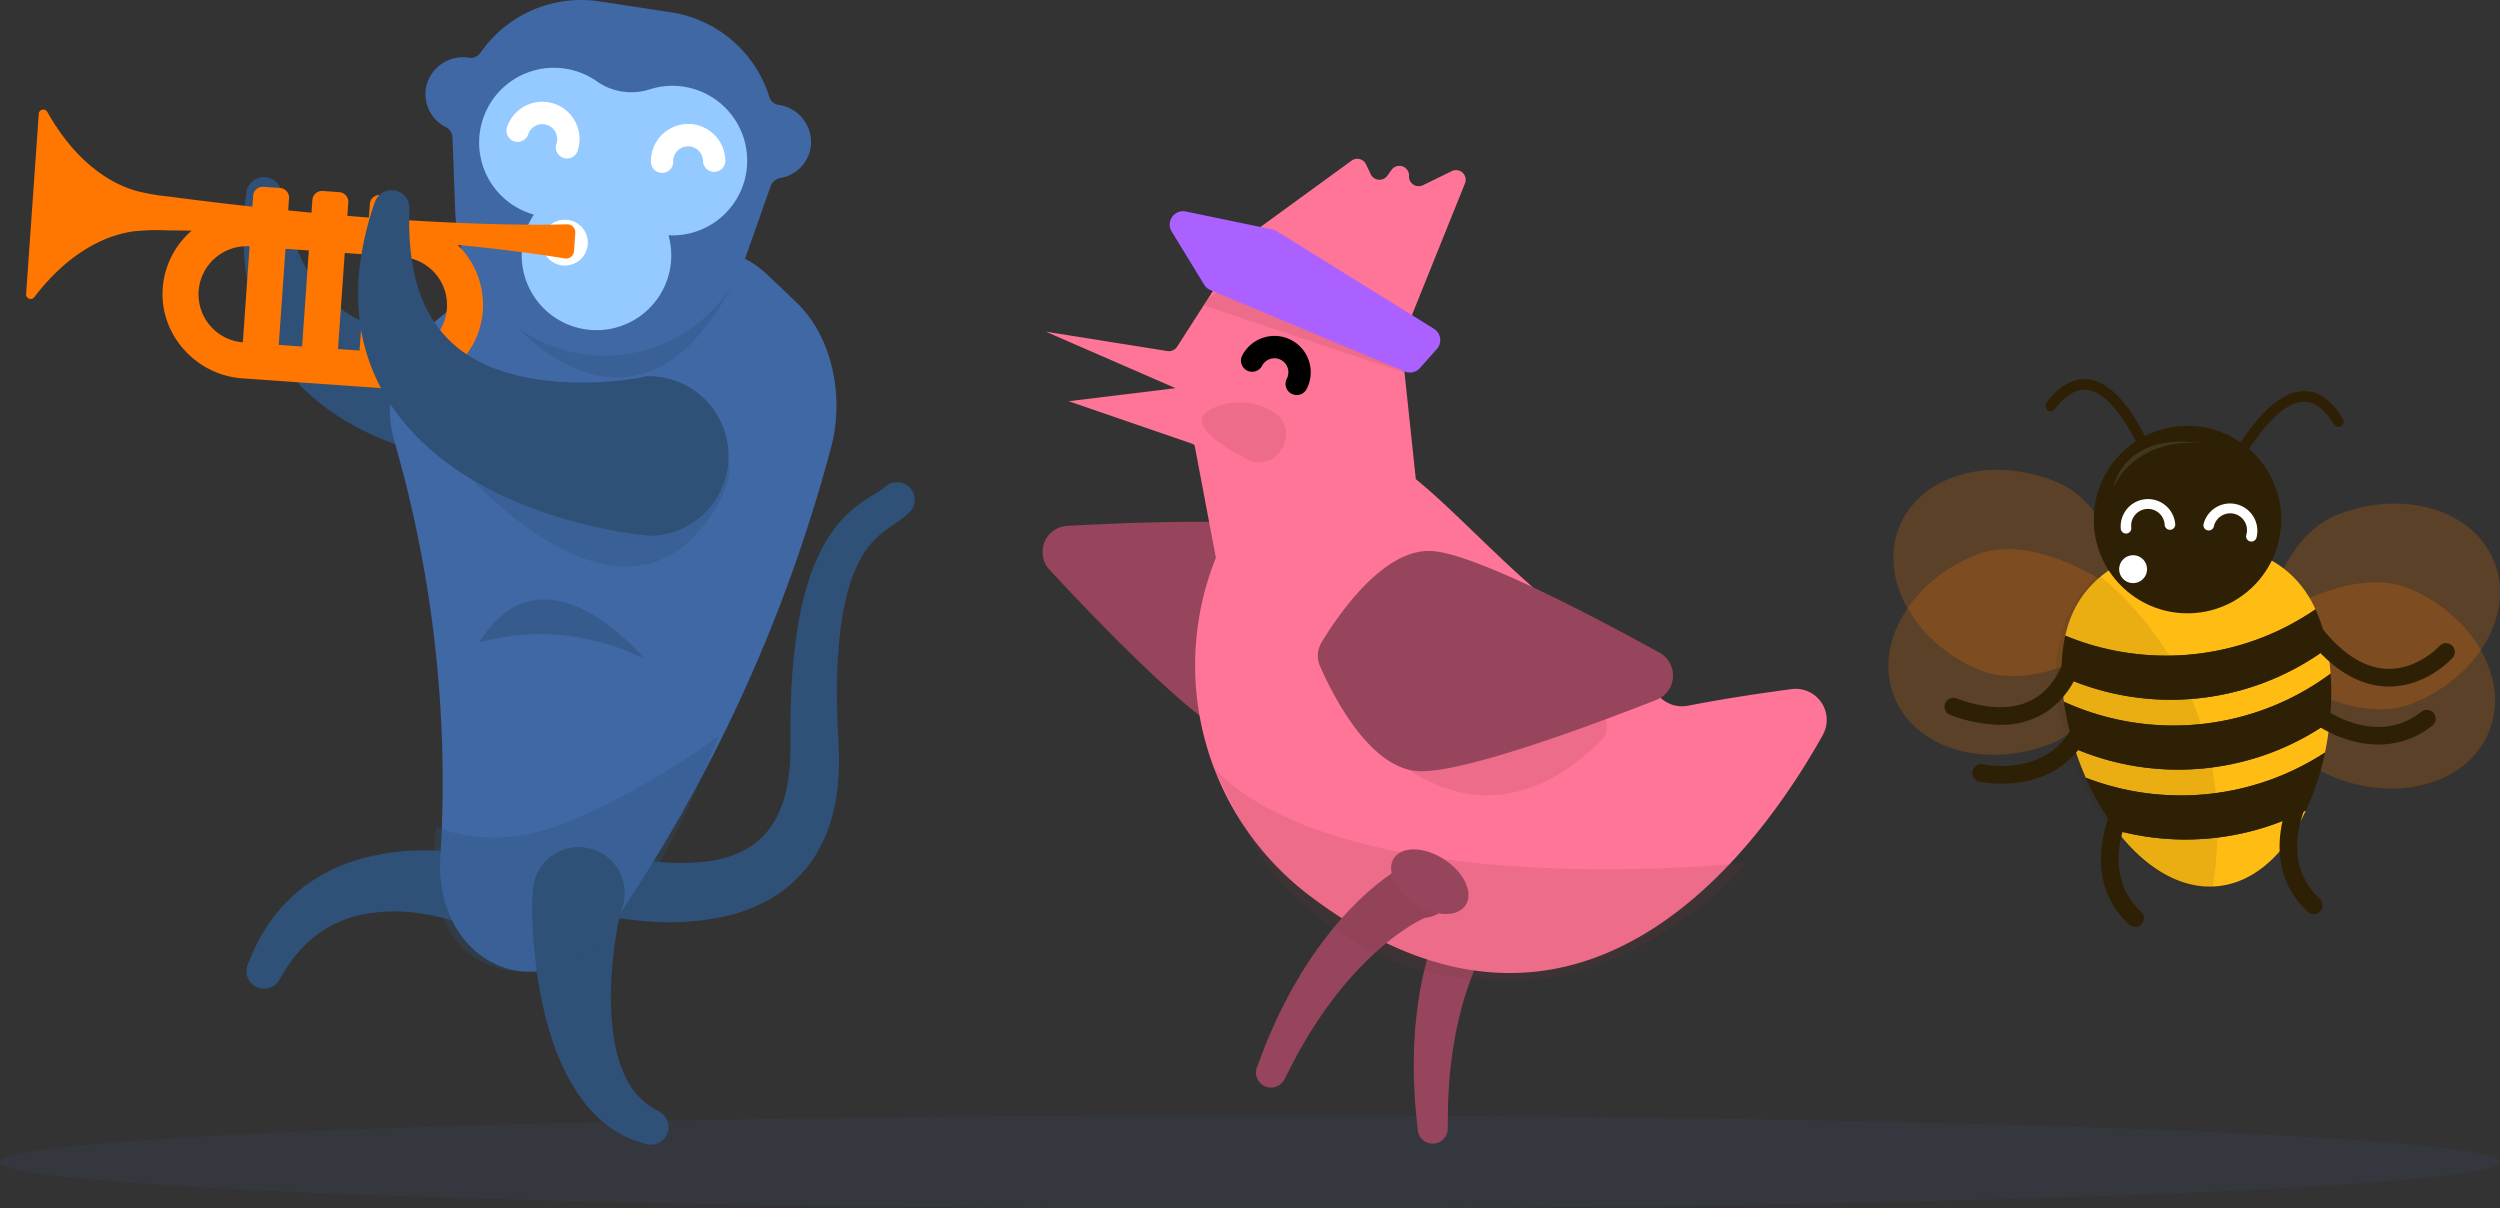
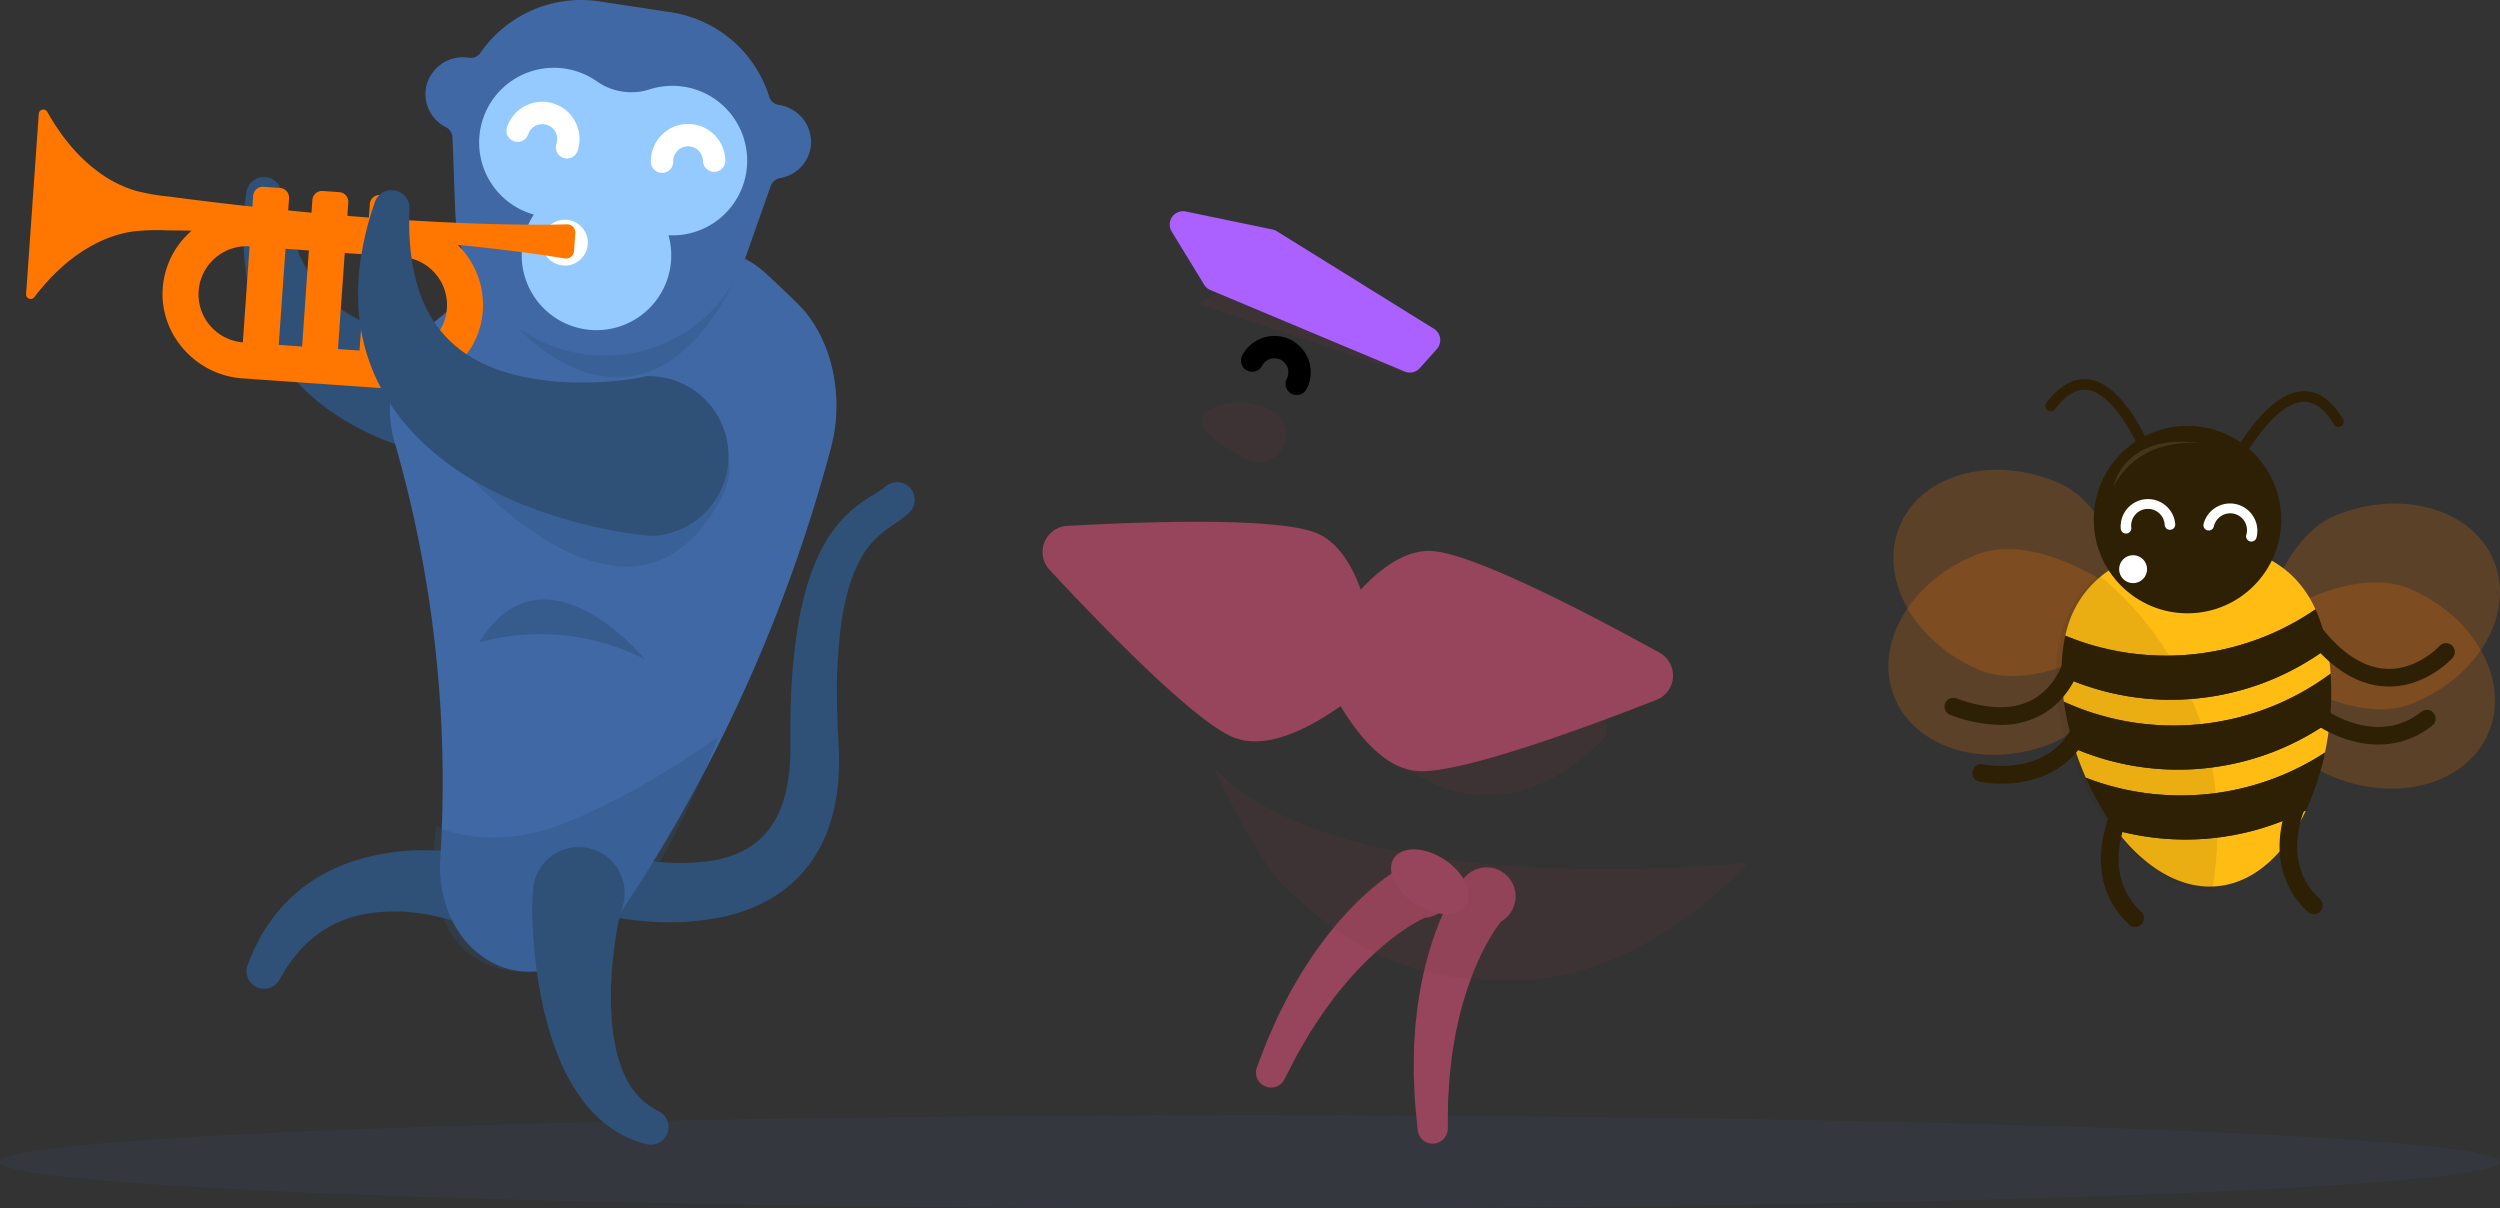
<svg xmlns="http://www.w3.org/2000/svg" width="670.915" height="324.296" viewBox="0 0 670.915 324.296">
  <rect x="0" y="0" width="670.915" height="324.296" fill="#333333" stroke="none" />
  <g transform="translate(0 299.336)" opacity="0.1">
    <ellipse cx="335.458" cy="12.48" rx="335.458" ry="12.48" fill="#3f68a5" />
  </g>
  <g transform="translate(506.77 101.748)">
    <g transform="translate(1.353 24.323)" opacity="0.2">
      <g transform="translate(96.924 9.065)">
        <path d="M889.593,477.121c-5.526-14.006-24.409-19.678-42.176-12.668s-22.164,38.053-22.164,38.053,24.409,19.678,42.175,12.668S895.119,491.128,889.593,477.121Z" transform="translate(-825.254 -461.448)" fill="#f70" />
      </g>
      <g transform="translate(0)">
        <path d="M1033.313,457.06c-6,13.812,3.345,31.174,20.864,38.781s42.58-11.236,42.58-11.236-3.345-31.174-20.864-38.781S1039.309,443.249,1033.313,457.06Z" transform="translate(-1031.497 -442.278)" fill="#f70" />
      </g>
    </g>
    <g transform="translate(0 45.587)" opacity="0.2">
      <path d="M1034.6,526.806c5.526,14.007,24.409,19.679,42.176,12.669s22.164-38.053,22.164-38.053-24.409-19.679-42.176-12.669S1029.074,512.8,1034.6,526.806Z" transform="translate(-1033.071 -487.243)" fill="#f70" />
      <g transform="translate(97.532 8.93)">
        <path d="M891.56,546.715c6-13.812-3.345-31.174-20.864-38.781s-42.58,11.235-42.58,11.235,3.345,31.174,20.865,38.781S885.563,560.527,891.56,546.715Z" transform="translate(-828.115 -506.126)" fill="#f70" />
      </g>
    </g>
    <g transform="translate(61.229 115.738)">
      <path d="M962.66,655.9c-10.077,1.093-19.858-5.167-27.276-14.959a70.8,70.8,0,0,0,50.836-5.356C981.005,646.707,972.743,654.868,962.66,655.9Z" transform="translate(-935.384 -635.584)" fill="#ffbd14" />
    </g>
    <g transform="translate(50.017 91.926)">
      <path d="M989.03,593.509a70.776,70.776,0,0,1-64.181,6.762,80.241,80.241,0,0,1-2.977-7.829,70.773,70.773,0,0,0,68.439-7.21A80.131,80.131,0,0,1,989.03,593.509Z" transform="translate(-921.871 -585.231)" fill="#ffbd14" />
    </g>
    <g transform="translate(46.52 72.2)">
      <path d="M993.358,548.1q.116,1.112.2,2.237a70.771,70.771,0,0,1-71.576,7.541q-.156-1.117-.274-2.229-.251-2.383-.311-4.622a70.772,70.772,0,0,0,71.307-7.513Q993.105,545.718,993.358,548.1Z" transform="translate(-921.392 -543.518)" fill="#ffbd14" />
    </g>
    <g transform="translate(47.483 44.388)">
      <path d="M961.379,484.987c15.929-1.554,29.456,3.234,35.741,17.09a70.772,70.772,0,0,1-67.136,7.073C933.243,494.289,945.475,486.787,961.379,484.987Z" transform="translate(-929.984 -484.706)" fill="#ffbd14" />
    </g>
    <g transform="translate(52.994 100.203)">
      <path d="M983.649,618.269a70.794,70.794,0,0,1-50.836,5.356,70.306,70.306,0,0,1-8.236-14.128,70.776,70.776,0,0,0,64.181-6.762A70.289,70.289,0,0,1,983.649,618.269Z" transform="translate(-924.578 -602.735)" fill="#2d2004" />
    </g>
    <g transform="translate(47.106 79.022)">
      <path d="M992.367,570.848a70.774,70.774,0,0,1-68.439,7.21,75.3,75.3,0,0,1-2.911-12.573,70.77,70.77,0,0,0,71.576-7.541A75.257,75.257,0,0,1,992.367,570.848Z" transform="translate(-921.018 -557.944)" fill="#2d2004" />
    </g>
    <g transform="translate(46.5 61.759)">
      <path d="M991.319,521.439a43.946,43.946,0,0,1,3.208,10.441,70.772,70.772,0,0,1-71.307,7.512,43.961,43.961,0,0,1,.962-10.88A70.772,70.772,0,0,0,991.319,521.439Z" transform="translate(-923.2 -521.439)" fill="#2d2004" />
    </g>
    <g transform="translate(57.04 113.83)">
      <path d="M1036.508,664.738a2.364,2.364,0,0,0,1.608-4.1c-11.132-10.328-3.481-25.486-3.4-25.638a2.365,2.365,0,1,0-4.2-2.173,32.963,32.963,0,0,0-3.021,10.69c-.865,8.17,1.7,15.289,7.408,20.588A2.354,2.354,0,0,0,1036.508,664.738Z" transform="translate(-1027.329 -631.551)" fill="#2d2004" />
    </g>
    <g transform="translate(104.994 110.405)">
      <path d="M935.1,657.493a2.364,2.364,0,0,0,1.609-4.1c-4.606-4.274-6.6-9.817-5.936-16.477a28.652,28.652,0,0,1,2.536-9.165,2.364,2.364,0,0,0-4.2-2.168,32.949,32.949,0,0,0-3.021,10.69c-.865,8.17,1.7,15.289,7.407,20.587A2.357,2.357,0,0,0,935.1,657.493Z" transform="translate(-925.925 -624.307)" fill="#2d2004" />
    </g>
    <g transform="translate(22.593 92.152)">
      <path d="M1066.414,602.1a33.006,33.006,0,0,0,5.192-.4c8.113-1.3,14.318-5.625,17.943-12.52a2.365,2.365,0,0,0-4.186-2.2c-7.067,13.44-23.7,10.007-23.863,9.971a2.365,2.365,0,1,0-1,4.622A30.379,30.379,0,0,0,1066.414,602.1Z" transform="translate(-1058.634 -585.708)" fill="#2d2004" />
    </g>
    <g transform="translate(113.44 88.203)">
      <path d="M879.806,587.215a23,23,0,0,0,14.491-5.088,2.364,2.364,0,0,0-2.928-3.714c-4.934,3.89-10.719,5.006-17.2,3.318a28.685,28.685,0,0,1-8.663-3.922,2.364,2.364,0,0,0-2.792,3.816,32.942,32.942,0,0,0,10.095,4.637A27.123,27.123,0,0,0,879.806,587.215Z" transform="translate(-861.752 -577.358)" fill="#2d2004" />
    </g>
    <g transform="translate(15.074 71.432)">
      <path d="M1076.574,563.243a22.311,22.311,0,0,0,11.258-2.826c8.974-5.128,10.947-15.3,11.027-15.729a2.364,2.364,0,0,0-4.649-.866c-.023.117-1.71,8.509-8.764,12.512-5.229,2.966-12.185,2.9-20.679-.2a2.364,2.364,0,1,0-1.62,4.442A39.514,39.514,0,0,0,1076.574,563.243Z" transform="translate(-1061.592 -541.893)" fill="#2d2004" />
    </g>
    <g transform="translate(112.135 65.92)">
      <path d="M873.161,546.808c10.008,0,16.731-7.369,17.018-7.689a2.364,2.364,0,0,0-3.516-3.162h0c-.058.064-5.887,6.378-14,6.114-6.008-.191-11.913-3.873-17.549-10.941a2.364,2.364,0,1,0-3.7,2.948c6.559,8.225,13.676,12.5,21.155,12.721Q872.869,546.808,873.161,546.808Z" transform="translate(-850.901 -530.24)" fill="#2d2004" />
    </g>
    <g transform="translate(55.123 12.538)">
      <circle cx="25.153" cy="25.153" r="25.153" transform="translate(0 0)" fill="#2d2004" />
    </g>
    <g transform="translate(84.55 33.366)">
      <path d="M975.823,471.624a1.42,1.42,0,0,0,1.373-1.066,7.333,7.333,0,0,0-14.206-3.647,1.419,1.419,0,0,0,2.748.706,4.5,4.5,0,1,1,8.709,2.236,1.419,1.419,0,0,0,1.021,1.727A1.445,1.445,0,0,0,975.823,471.624Z" transform="translate(-962.946 -461.4)" fill="#fff" />
    </g>
    <g transform="translate(62.345 32.189)">
      <path d="M1010.991,468.162c.04,0,.081,0,.122-.005a1.419,1.419,0,0,0,1.294-1.534,4.5,4.5,0,1,1,8.959-.76,1.418,1.418,0,1,0,2.827-.239,7.333,7.333,0,1,0-14.614,1.239A1.419,1.419,0,0,0,1010.991,468.162Z" transform="translate(-1009.552 -458.91)" fill="#fff" />
    </g>
    <g transform="translate(42.143)">
      <g transform="translate(0 0)">
        <path d="M1048.453,415.1a1.419,1.419,0,0,0,1.334-1.9,69.723,69.723,0,0,0-4.918-10.348c-4.226-7.221-8.646-11.226-13.137-11.9-4.05-.61-7.926,1.492-11.514,6.25a1.419,1.419,0,1,0,2.266,1.709c2.913-3.863,5.88-5.6,8.824-5.154,7.31,1.1,13.892,15.107,15.811,20.41A1.42,1.42,0,0,0,1048.453,415.1Z" transform="translate(-1019.932 -390.844)" fill="#2d2004" />
      </g>
      <g transform="translate(48.573 3.234)">
        <path d="M915.37,419.88a1.418,1.418,0,0,0,1.274-.794c2.488-5.062,10.561-18.265,17.946-18.561,2.967-.117,5.734,1.929,8.208,6.088a1.419,1.419,0,0,0,2.438-1.451c-3.047-5.122-6.67-7.636-10.762-7.471-4.538.183-9.369,3.681-14.359,10.4a69.709,69.709,0,0,0-6.019,9.749,1.418,1.418,0,0,0,1.273,2.043Z" transform="translate(-913.951 -397.683)" fill="#2d2004" />
      </g>
    </g>
    <g transform="translate(44.903 52.545)" opacity="0.1">
      <path d="M996.974,501.956s39.864,28.546,30.615,84.393C1001.446,589,967.433,527.579,996.974,501.956Z" transform="translate(-985.536 -501.956)" fill="#2d2004" />
    </g>
    <g transform="translate(60.436 16.777)" opacity="0.1">
      <path d="M1017.681,426.8s-16.679-2.645-24.115,11.574C993.566,438.376,996.211,423.49,1017.681,426.8Z" transform="translate(-993.566 -426.321)" fill="#fff" />
    </g>
    <g transform="translate(61.929 47.246)">
      <circle cx="3.752" cy="3.752" r="3.752" fill="#fff" />
    </g>
  </g>
  <g transform="translate(7)">
    <path d="M1504.928,411.554l-.186.038-.108.018-.2.033-.344.048-.634.079-1.172.122c-.765.073-1.5.129-2.232.18-1.459.1-2.886.166-4.307.209-2.839.087-5.645.075-8.449-.016a126.639,126.639,0,0,1-16.811-1.672,99.411,99.411,0,0,1-16.746-4.3,72.606,72.606,0,0,1-16.027-7.956,59.938,59.938,0,0,1-7.2-5.64,54.476,54.476,0,0,1-6.168-6.743,52.411,52.411,0,0,1-8.239-15.566,61.785,61.785,0,0,1-2.935-16.142,84.529,84.529,0,0,1,.671-15.432,4.774,4.774,0,0,1,9.445-.144l.011.077c1.454,9.029,4.316,17.6,8.913,24.02a32.026,32.026,0,0,0,7.9,7.852,31.442,31.442,0,0,0,4.6,2.623,35.284,35.284,0,0,0,4.973,1.819c6.832,1.956,14.543,2.066,22.361,1.033a91.276,91.276,0,0,0,11.735-2.384c1.937-.529,3.863-1.113,5.73-1.755.933-.319,1.854-.653,2.734-1,.437-.173.87-.347,1.271-.521l.573-.258c.078-.04.175-.084.236-.122l.09-.054.014-.02s.011-.008,0-.008l-.078.011a21.45,21.45,0,0,1,10.581,41.574Z" transform="translate(-1354.74 -287.133)" fill="#2f5077" />
    <path d="M1475.765,642.3a5.278,5.278,0,0,0-.619-.289l-.83-.337c-.569-.225-1.159-.439-1.753-.652-1.2-.415-2.422-.8-3.66-1.149a60.987,60.987,0,0,0-7.533-1.624,45.593,45.593,0,0,0-14.959.055c-.593.128-1.21.211-1.793.369l-1.764.46a34.651,34.651,0,0,0-3.4,1.244,28.369,28.369,0,0,0-6.292,3.644c-.244.186-.509.35-.74.554l-.7.61c-.457.419-.965.787-1.393,1.247l-1.319,1.352-.333.34-.3.369-.61.74-.616.741-.309.371-.278.4-1.122,1.6a18.454,18.454,0,0,0-1.048,1.675l-1.018,1.715-.21.354a4.721,4.721,0,0,1-8.429-4.2l.915-2.235c.313-.745.593-1.5.981-2.224l1.1-2.192.279-.549.319-.531.643-1.063.649-1.064.326-.533.364-.51,1.48-2.04c.487-.688,1.079-1.3,1.62-1.955l.835-.966c.279-.323.6-.609.9-.915a40.994,40.994,0,0,1,8.073-6.424,48.064,48.064,0,0,1,4.564-2.474l2.378-1.018c.8-.34,1.61-.592,2.42-.889a61.085,61.085,0,0,1,19.922-3.059,78.552,78.552,0,0,1,9.9.661c1.64.214,3.276.474,4.92.789.823.163,1.647.333,2.484.527l1.272.309c.465.125.805.2,1.465.414l4.908,1.563a10.7,10.7,0,1,1-11.682,16.785Z" transform="translate(-1355.228 -393.055)" fill="#2f5077" />
    <path d="M1549.105,561.482l.424.161.522.187,1.089.373c.737.246,1.488.485,2.244.714,1.512.46,3.049.882,4.59,1.268a92.731,92.731,0,0,0,9.307,1.84,56.318,56.318,0,0,0,18.025-.005,28.69,28.69,0,0,0,7.741-2.545,21.342,21.342,0,0,0,3.246-2.046,18.152,18.152,0,0,0,2.772-2.576c3.375-3.776,5.421-9.17,6.2-15.175.1-.751.2-1.5.255-2.27.069-.764.137-1.529.159-2.311.039-.776.076-1.554.069-2.344l.009-2.469c0-1.77-.028-3.532,0-5.3s.042-3.542.114-5.32a155.854,155.854,0,0,1,2.055-21.432,83.194,83.194,0,0,1,2.574-10.771,52.23,52.23,0,0,1,4.535-10.58,38.007,38.007,0,0,1,3.414-4.95,32.071,32.071,0,0,1,4.31-4.335,40.374,40.374,0,0,1,4.775-3.38,33.211,33.211,0,0,0,3.514-2.292l.145-.132a4.726,4.726,0,0,1,6.52,6.841,20.157,20.157,0,0,1-2.686,2.21l-2.207,1.507a30.373,30.373,0,0,0-3.545,2.76,23.97,23.97,0,0,0-5.106,6.82,41.777,41.777,0,0,0-3.178,8.583,72.253,72.253,0,0,0-1.781,9.451,144.293,144.293,0,0,0-.944,19.827c.011,1.672.089,3.355.13,5.031s.163,3.363.241,5.043l.12,2.706c.051.934.053,1.881.051,2.83.016.945-.02,1.9-.06,2.859-.021.954-.108,1.921-.187,2.886a57.673,57.673,0,0,1-.816,5.842,46.813,46.813,0,0,1-1.587,5.88,37.436,37.436,0,0,1-2.5,5.773,34.125,34.125,0,0,1-3.559,5.4,34.929,34.929,0,0,1-9.884,8.437A43.622,43.622,0,0,1,1588.577,581a71.643,71.643,0,0,1-23.174,1.229,108.929,108.929,0,0,1-11.091-1.645c-1.825-.366-3.64-.773-5.453-1.231-.907-.228-1.814-.468-2.727-.726l-1.379-.4-.708-.217-.8-.258a8.651,8.651,0,1,1,5.331-16.461q.189.061.374.131Z" transform="translate(-1400.641 -335.144)" fill="#2f5077" />
    <path d="M1496.986,376.9q-5.314,4.677-10.752,9.081a29.319,29.319,0,0,0-9.659,30.943,329.4,329.4,0,0,1,12.361,112.288c-.725,12.376,5.047,23.9,15.346,28.428h0c10.351,4.56,23.346.166,31.413-11.667a416.751,416.751,0,0,0,58.08-127.107c3.826-14.1.054-29.981-8.9-38.681q-4.189-4.114-8.455-8.071c-5.043-4.678-11.114-6.781-17.084-6.2l-48.06,4.61A25.4,25.4,0,0,0,1496.986,376.9Z" transform="translate(-1377.781 -298.65)" fill="#3f68a5" />
    <g transform="translate(157.961 114.038)">
      <path d="M1571.115,440.167" transform="translate(-1571.115 -440.167)" fill="none" stroke="#89a2c8" stroke-miterlimit="10" stroke-width="1" />
    </g>
    <path d="M1559.764,637.209a7.134,7.134,0,0,0-.192.739l-.2.89c-.127.608-.251,1.224-.366,1.85-.236,1.248-.447,2.516-.639,3.789-.383,2.547-.684,5.118-.9,7.686a86.888,86.888,0,0,0-.014,15.223,55.313,55.313,0,0,0,1.163,7.233,36.013,36.013,0,0,0,2.261,6.589,19.231,19.231,0,0,0,8.823,9.428l.3.152a4.737,4.737,0,0,1-3.3,8.815,28.921,28.921,0,0,1-9.37-4.213,32.54,32.54,0,0,1-7.427-7.09,49.374,49.374,0,0,1-5.2-8.432,70.391,70.391,0,0,1-3.535-8.888,89.738,89.738,0,0,1-2.4-9.03q-.974-4.53-1.576-9.078t-.909-9.117c-.1-1.526-.179-3.056-.224-4.6-.026-.772-.04-1.552-.049-2.339l0-1.2c.005-.429,0-.77.032-1.349l.148-2.731a12.329,12.329,0,0,1,24.622,1.333A12.548,12.548,0,0,1,1559.764,637.209Z" transform="translate(-1400.179 -392.544)" fill="#2f5077" />
    <path d="M1505.792,452.763s43.282,51.029,67.871,11.513S1505.792,452.763,1505.792,452.763Z" transform="translate(-1389.012 -327.226)" fill="#2f5077" opacity="0.3" />
    <path d="M1529.8,387.894s35.286,40.106,61.009-18.435" transform="translate(-1397.886 -299.996)" fill="#2f5077" opacity="0.3" />
    <path d="M1593.991,298.464a10.1,10.1,0,0,0-8.635-11.038h0a3.17,3.17,0,0,1-2.543-2.208,32.827,32.827,0,0,0-26.387-22.652l-19.16-2.918a32.827,32.827,0,0,0-31.932,13.773,3.171,3.171,0,0,1-3.085,1.351h0a10.1,10.1,0,0,0-11.4,7.38,9.908,9.908,0,0,0,5.161,11.223,3.36,3.36,0,0,1,1.812,2.888L1498.55,316a40.193,40.193,0,0,0,34.115,38.245h0a40.194,40.194,0,0,0,43.952-26.358l6.572-18.622a3.36,3.36,0,0,1,2.59-2.217A9.908,9.908,0,0,0,1593.991,298.464Z" transform="translate(-1383.381 -259.272)" fill="#3f68a5" />
    <path d="M1585.258,314.913a20.071,20.071,0,0,0-26.076-21,16.081,16.081,0,0,1-14.191-2.16,20.066,20.066,0,1,0-16.9,35.764,20.066,20.066,0,1,0,36.14,5.555A20.066,20.066,0,0,0,1585.258,314.913Z" transform="translate(-1391.827 -269.933)" fill="#94caff" />
    <path d="M1529.8,312.115a6.99,6.99,0,0,1,13.251,4.458" transform="translate(-1397.886 -277.042)" fill="none" stroke="#fff" stroke-linecap="round" stroke-miterlimit="10" stroke-width="6" />
    <path d="M1591.281,323.935a6.99,6.99,0,0,1,13.978-.277" transform="translate(-1420.607 -280.536)" fill="none" stroke="#fff" stroke-linecap="round" stroke-miterlimit="10" stroke-width="6" />
    <circle cx="6.155" cy="6.155" r="6.155" transform="translate(138.443 58.958)" fill="#fff" />
    <path d="M1449.822,336.733c-6.086-.1-12.161-.361-18.235-.639q-4.7-.235-9.405-.531l.255-3.624a2.6,2.6,0,0,0-2.409-2.774l-4.454-.313a2.6,2.6,0,0,0-2.774,2.409l-.255,3.632q-2.891-.217-5.779-.456l.252-3.582a2.6,2.6,0,0,0-2.409-2.774l-4.454-.313a2.6,2.6,0,0,0-2.774,2.409l-.24,3.412c-.641-.06-1.283-.118-1.924-.179-1.443-.137-2.885-.289-4.328-.432l.228-3.241a2.6,2.6,0,0,0-2.41-2.774l-4.453-.313a2.6,2.6,0,0,0-2.774,2.409l-.2,2.909c-1.4-.154-2.8-.3-4.2-.463q-9.068-1.029-18.123-2.232a57.49,57.49,0,0,1-9.03-1.573,32.132,32.132,0,0,1-8.841-4.24,43.221,43.221,0,0,1-8.591-7.827c-.7-.84-1.4-1.7-2.1-2.647l-.522-.706-.518-.756-1.036-1.52-1.027-1.649c-.342-.548-.679-1.176-1.019-1.759l-.021-.04a1.225,1.225,0,0,0-2.3.5l-3.4,48.381a1.226,1.226,0,0,0,2.2.82l.025-.034c.418-.53.839-1.105,1.255-1.6l1.248-1.489,1.237-1.36.619-.676.615-.626c.82-.836,1.635-1.594,2.448-2.328a43.225,43.225,0,0,1,9.6-6.549,32.141,32.141,0,0,1,9.348-2.963,57.485,57.485,0,0,1,9.161-.3c2.225.02,4.45.054,6.675.088a22.51,22.51,0,0,0-7.757,15.33c-.966,12.475,8.857,23.425,21.338,24.3l40.081,2.815c12.531.88,23.752-8.637,24.491-21.177a22.537,22.537,0,0,0-6.762-17.454c4.323.425,8.644.878,12.959,1.415,5.256.651,10.51,1.341,15.75,2.222a2.152,2.152,0,0,0,2.512-1.966l.343-4.888a2.152,2.152,0,0,0-2.212-2.3C1460.416,336.874,1455.118,336.824,1449.822,336.733Zm-59.657,6.556,6.264.44-1.811,25.779-6.264-.44Zm15.9,1.117,5.783.406-1.811,25.779-5.782-.406Zm-39.212,10.2a12.935,12.935,0,0,1,13.674-11.99l-1.81,25.773A12.935,12.935,0,0,1,1366.854,354.6Zm52.836,16.664h-.015l1.811-25.779h.015a12.921,12.921,0,0,1-1.811,25.779Z" transform="translate(-1320.548 -276.514)" fill="#f70" />
    <path d="M1540.985,432.979h-.19l-.11,0-.205-.009-.347-.022-.637-.05-1.173-.117c-.763-.081-1.494-.175-2.222-.271-1.45-.2-2.861-.418-4.261-.662-2.8-.485-5.545-1.061-8.274-1.714a126.685,126.685,0,0,1-16.132-5.017,99.417,99.417,0,0,1-15.54-7.581,72.6,72.6,0,0,1-14.1-11.015,60.021,60.021,0,0,1-5.915-6.971,54.52,54.52,0,0,1-4.687-7.846,52.42,52.42,0,0,1-4.942-16.9,61.783,61.783,0,0,1,.369-16.4,84.46,84.46,0,0,1,3.759-14.983,4.774,4.774,0,0,1,9.281,1.757l0,.078c-.39,9.137.69,18.11,3.9,25.321a32.034,32.034,0,0,0,6.165,9.281,31.5,31.5,0,0,0,3.977,3.494,35.332,35.332,0,0,0,4.506,2.782c6.3,3.289,13.83,4.947,21.7,5.507a91.408,91.408,0,0,0,11.974.024c2-.129,4.008-.314,5.966-.568.978-.125,1.947-.267,2.879-.428.462-.081.922-.165,1.349-.255l.613-.137c.084-.024.188-.047.256-.071l.1-.036.017-.017s.013-.006,0-.008l-.078-.005a21.45,21.45,0,0,1,2.008,42.852Z" transform="translate(-1372.778 -289.18)" fill="#2f5077" />
    <path d="M1557.8,530.46s-26.831-32.788-44.39-4.458A61.861,61.861,0,0,1,1557.8,530.46Z" transform="translate(-1391.827 -353.591)" fill="#2f5077" opacity="0.5" />
    <path d="M1570.428,572.679s-18.359,13.835-39.92,22.787c-21.56,9.015-35.744,1.387-35.744,1.387s-7.88,40.346,26.792,39.086C1547.966,635.967,1570.428,572.679,1570.428,572.679Z" transform="translate(-1384.651 -375.103)" fill="#2f5077" opacity="0.3" />
  </g>
  <g transform="translate(262.452 42.613)">
    <g transform="translate(0)">
      <path d="M318.456,449.908c-10.624-4.285-46.377-3.027-66.8-1.892A7.016,7.016,0,0,0,246.9,459.8c13.923,14.992,38.8,40.7,49.421,44.99,12.051,4.862,29.287-8.362,35.841-13.982a6.975,6.975,0,0,0,2.4-5.961C333.744,476.251,330.507,454.769,318.456,449.908Z" transform="translate(-227.691 -349.499)" fill="#96455c" />
      <path d="M453.3,633.366a.074.074,0,0,1-.021.009,1.385,1.385,0,0,0-.091.107l-.211.254c-.143.173-.306.406-.46.605-.314.4-.621.888-.936,1.332s-.606.958-.913,1.433-.6.981-.88,1.494-.58,1.012-.855,1.532l-.8,1.588c-.56,1.043-1,2.165-1.507,3.254a89.637,89.637,0,0,0-4.6,13.907l-.812,3.632c-.15.6-.245,1.219-.349,1.834l-.312,1.845c-.476,2.454-.709,4.953-1.008,7.452-.175,1.248-.224,2.508-.308,3.768L439,681.2c-.072,2.532-.068,5.073-.109,7.621l0,.249a4.042,4.042,0,0,1-8.065.317c-.253-2.676-.548-5.357-.763-8.051l-.185-4.056c-.056-1.354-.148-2.71-.11-4.071.024-2.72-.012-5.449.209-8.182l.122-2.053c.04-.685.074-1.37.163-2.053l.458-4.108a101.972,101.972,0,0,1,3.5-16.363c.445-1.347.832-2.709,1.36-4.045l.753-2.014c.264-.67.561-1.335.842-2s.57-1.336.9-2,.615-1.33.984-2,.686-1.328,1.1-2.016c.206-.346.386-.67.617-1.034l.352-.547c.066-.1.1-.163.194-.292l.273-.382,1.4-1.954a7.776,7.776,0,0,1,12.65,9.048A7.929,7.929,0,0,1,453.3,633.366Z" transform="translate(-312.814 -428.747)" fill="#96455c" />
-       <path d="M246.7,312.655l32.626,5.19a2.589,2.589,0,0,0,2.584-1.158l18.864-29.37a2.587,2.587,0,0,1,.655-.694l27.311-19.877a2.588,2.588,0,0,1,3.857.973l1.291,2.691a2.589,2.589,0,0,0,4.429.4l1.155-1.593a2.588,2.588,0,0,1,4.679,1.662,2.588,2.588,0,0,0,3.721,2.469l7.761-3.791a2.588,2.588,0,0,1,3.537,3.293l-17.053,42.339a2.587,2.587,0,0,0,.171,2.281l3.687,34.742c10.94,8.936,22.9,22.327,37.563,34.243,10.525,8.554,20.153,16.67,28.022,24.342a8.381,8.381,0,0,0,7.484,2.227c9.221-1.821,19.522-3.351,27.76-4.452a8.335,8.335,0,0,1,8.385,12.325c-17.291,30.948-65.4,97.464-137.414,43.337a77.579,77.579,0,0,1-25.44-90.957l-.023,0-5.71-30.17a2.58,2.58,0,0,0-.787-.436L252.8,331.309l28.686-3.5Z" transform="translate(-228.471 -266.25)" fill="#ff7598" />
      <path d="M219,381.941" transform="translate(-215.704 -319.558)" fill="none" stroke="#3f68a5" stroke-linecap="round" stroke-miterlimit="10" stroke-width="2" />
      <path d="M313.092,578.774" transform="translate(-259.061 -410.253)" fill="none" stroke="#3f68a5" stroke-linecap="round" stroke-miterlimit="10" stroke-width="2" />
      <path d="M212.891,385.282" transform="translate(-212.891 -321.097)" fill="none" stroke="#3f68a5" stroke-linecap="round" stroke-miterlimit="10" stroke-width="2" />
      <path d="M396.661,630.689h-.023c-.007,0-.088.038-.129.055l-.3.133c-.205.091-.455.226-.682.336-.458.213-.953.516-1.433.774s-.97.586-1.457.874-.973.61-1.455.943-.971.646-1.449.989l-1.424,1.063c-.967.684-1.866,1.488-2.8,2.238a89.574,89.574,0,0,0-10.327,10.385l-2.35,2.886c-.4.473-.765.981-1.132,1.484l-1.1,1.511c-1.522,1.983-2.848,4.114-4.232,6.216-.714,1.037-1.322,2.144-1.96,3.233l-1.909,3.28c-1.2,2.232-2.329,4.507-3.5,6.769l-.115.22a4.041,4.041,0,0,1-7.356-3.321c.969-2.507,1.9-5.037,2.916-7.543l1.647-3.711c.555-1.237,1.079-2.49,1.721-3.69,1.237-2.422,2.425-4.88,3.844-7.226l1.027-1.782c.342-.594.679-1.193,1.064-1.764l2.246-3.47A101.926,101.926,0,0,1,376.424,628.5c1-1.006,1.954-2.052,3.024-3.011l1.575-1.465c.535-.481,1.1-.943,1.648-1.415s1.107-.94,1.7-1.387,1.145-.915,1.773-1.349,1.207-.881,1.889-1.31c.339-.217.645-.427,1.014-.649l.56-.332c.1-.059.164-.1.3-.175l.416-.22,2.123-1.123a7.776,7.776,0,1,1,7.271,13.748A7.924,7.924,0,0,1,396.661,630.689Z" transform="translate(-276.642 -427.018)" fill="#96455c" />
      <path d="M361.308,369.836a6.744,6.744,0,0,0-11.956-6.244" transform="translate(-275.769 -309.433)" fill="none" stroke="#000" stroke-linecap="round" stroke-miterlimit="10" stroke-width="6" />
      <path d="M445.549,476.65S474.9,512.044,468.1,518.858c-36.229,36.285-65.382-4-65.382-4l42.83-38.2" transform="translate(-300.359 -363.197)" fill="#833741" opacity="0.15" />
      <path d="M473.636,595.029s-107,11.763-143.13-25.209c0,0,12.165,25.885,19.089,31.872s24.841,25.347,57.549,24.733C444.387,628.855,473.636,595.029,473.636,595.029Z" transform="translate(-267.085 -406.128)" fill="#833741" opacity="0.15" />
      <g transform="translate(51.449 14.061)">
        <path d="M329.569,330.816l-6.428,4.172,56.3,18.815Z" transform="translate(-315.14 -310.061)" fill="#833741" opacity="0.15" />
        <path d="M375.434,334.437l4.57-5.117a3.585,3.585,0,0,0-.782-5.434L337.047,297.7a3.588,3.588,0,0,0-1.163-.465l-23.256-4.825a3.585,3.585,0,0,0-3.788,5.38l8.719,14.266a3.584,3.584,0,0,0,1.673,1.436l52.141,21.868A3.586,3.586,0,0,0,375.434,334.437Z" transform="translate(-308.303 -292.326)" fill="#ab61ff" />
      </g>
      <path d="M319.2,575.434" transform="translate(-261.874 -408.714)" fill="none" stroke="#3f68a5" stroke-linecap="round" stroke-miterlimit="10" stroke-width="2" />
      <path d="M408.865,520.5c11.432.746,45-11.638,64.042-19.109a7.016,7.016,0,0,0,.827-12.677c-17.915-9.881-49.586-26.519-61.018-27.264-12.967-.846-25.2,17.107-29.665,24.495a6.976,6.976,0,0,0-.418,6.414C386.1,500.266,395.9,519.656,408.865,520.5Z" transform="translate(-290.832 -356.181)" fill="#96455c" />
      <ellipse cx="7.128" cy="11.505" rx="7.128" ry="11.505" transform="translate(107.725 193.678) rotate(-56.845)" fill="#96455c" />
      <path d="M328.968,388.421c-9.658,3.241-2.547,9.087,7.352,14.232,8.335,4.35,15.11-8.051,6.933-12.747A17.042,17.042,0,0,0,328.968,388.421Z" transform="translate(-264.263 -322.115)" fill="#833741" opacity="0.15" />
    </g>
  </g>
</svg>